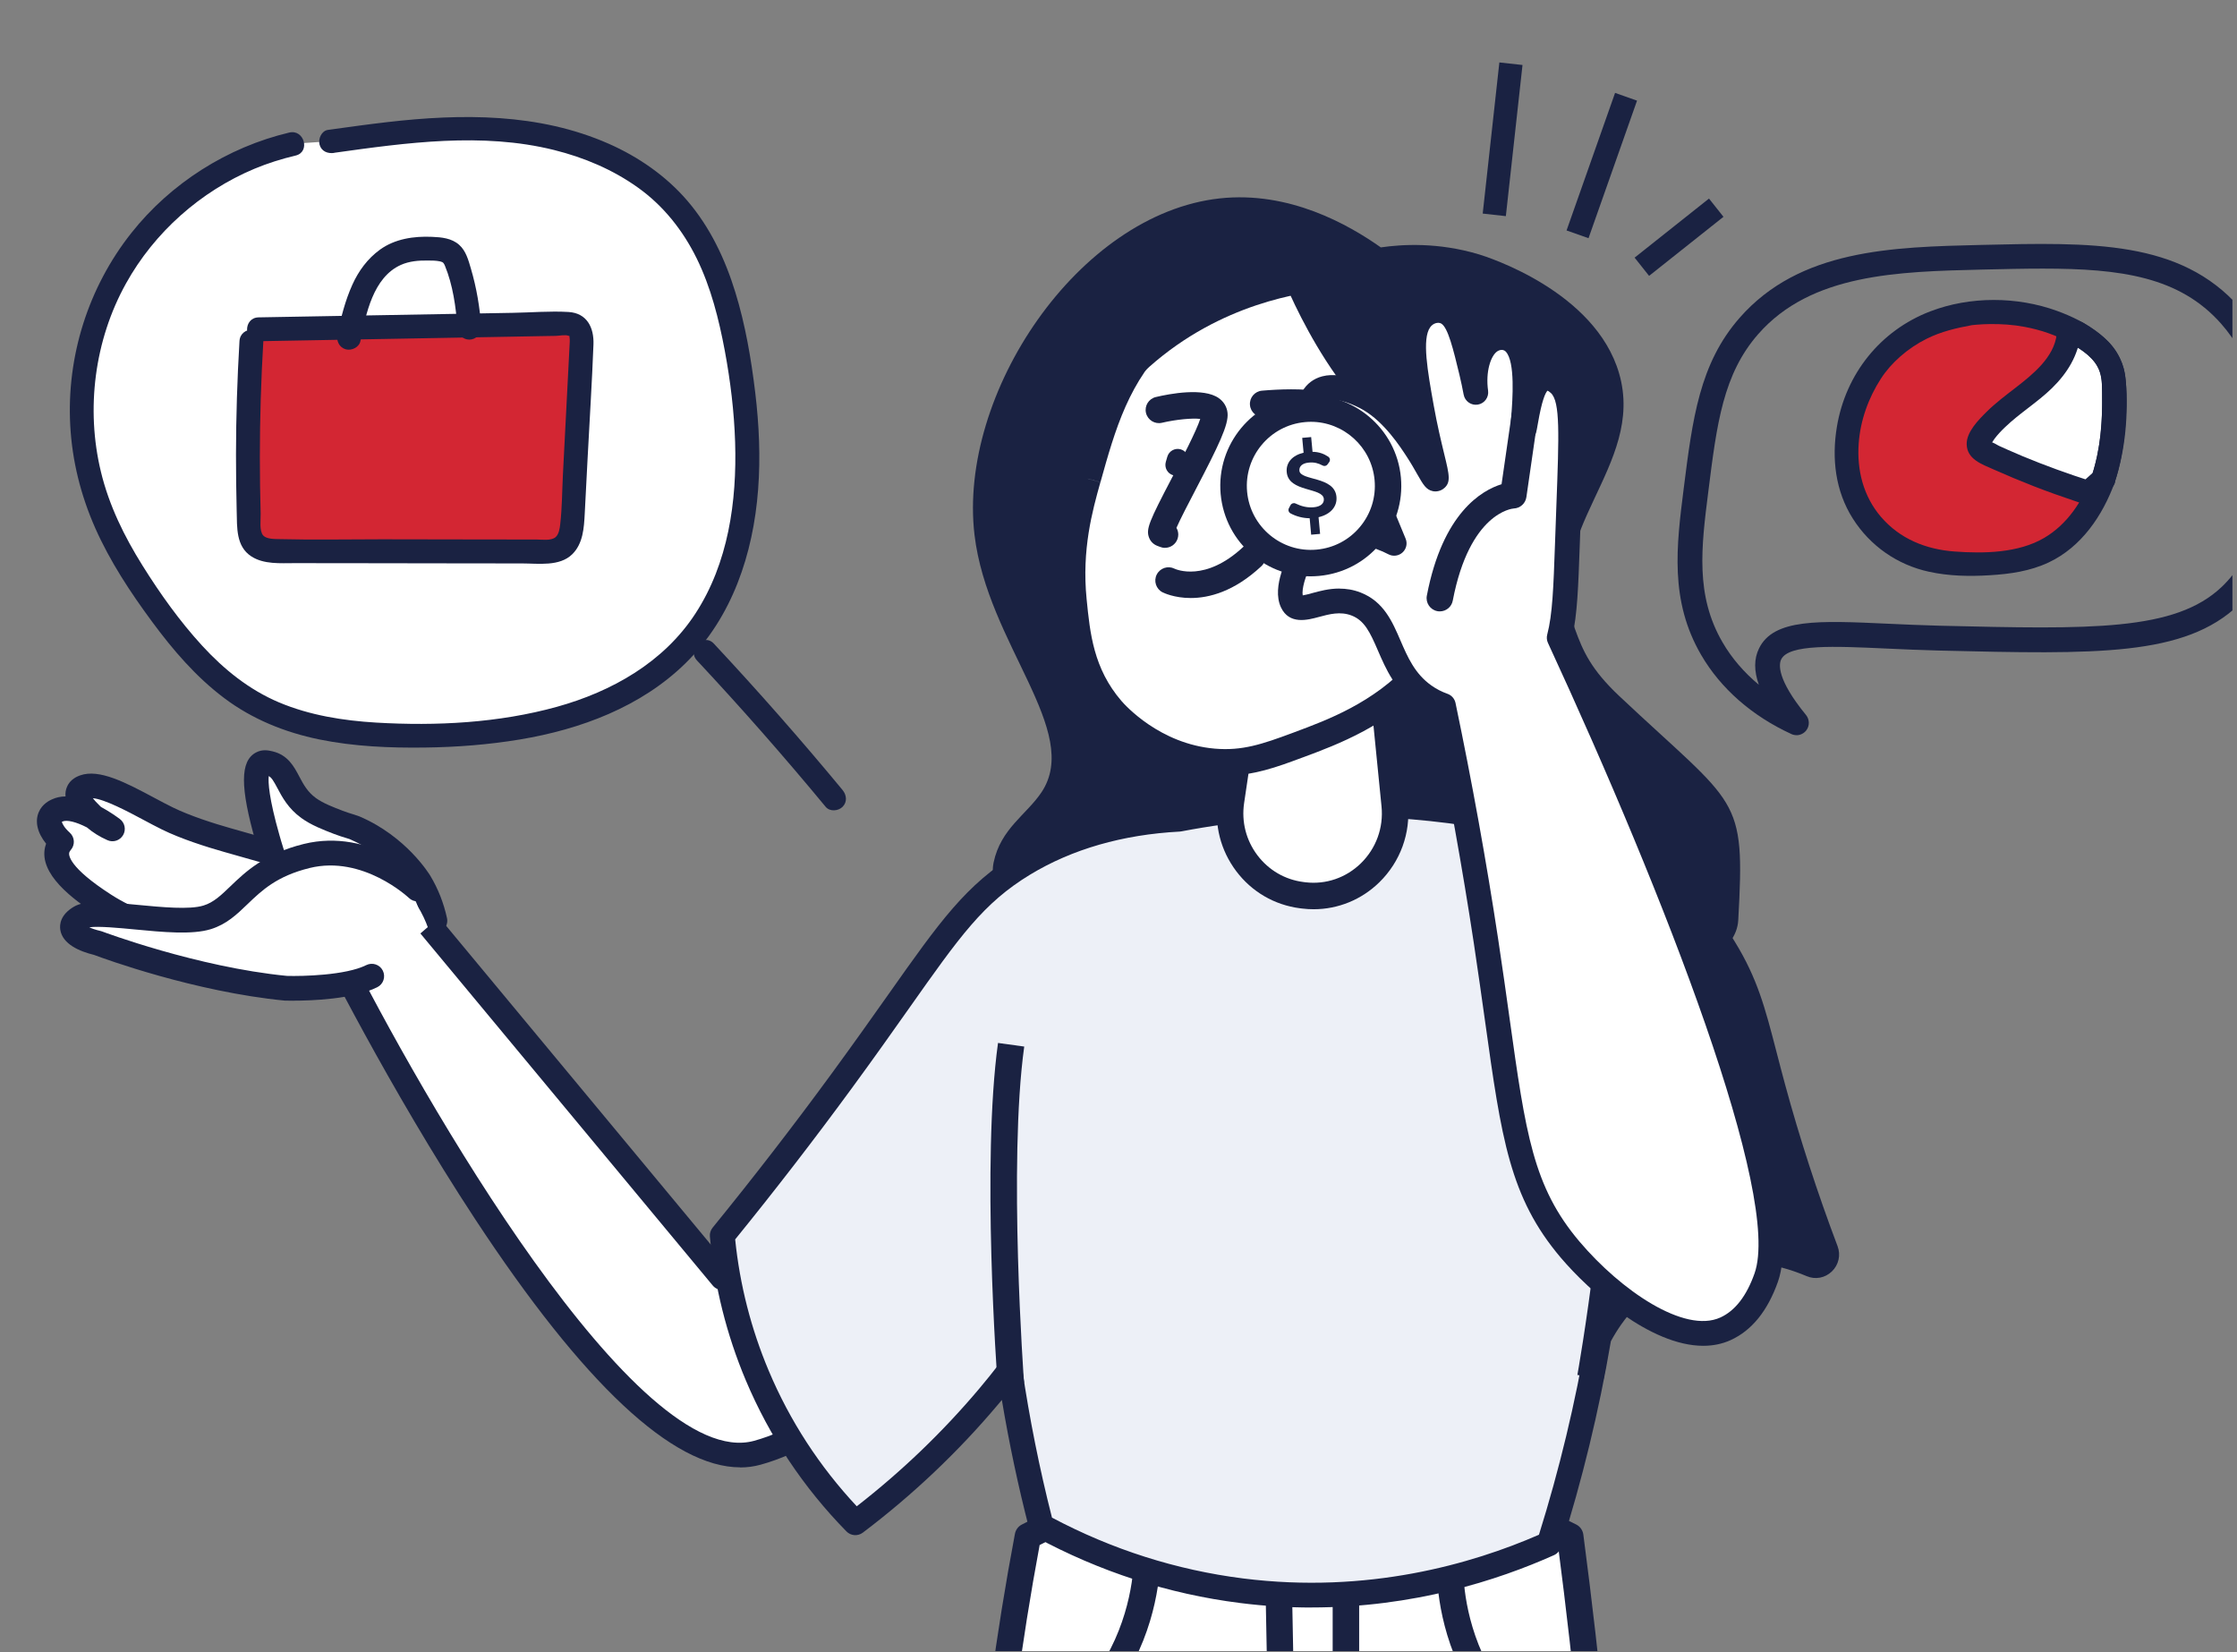
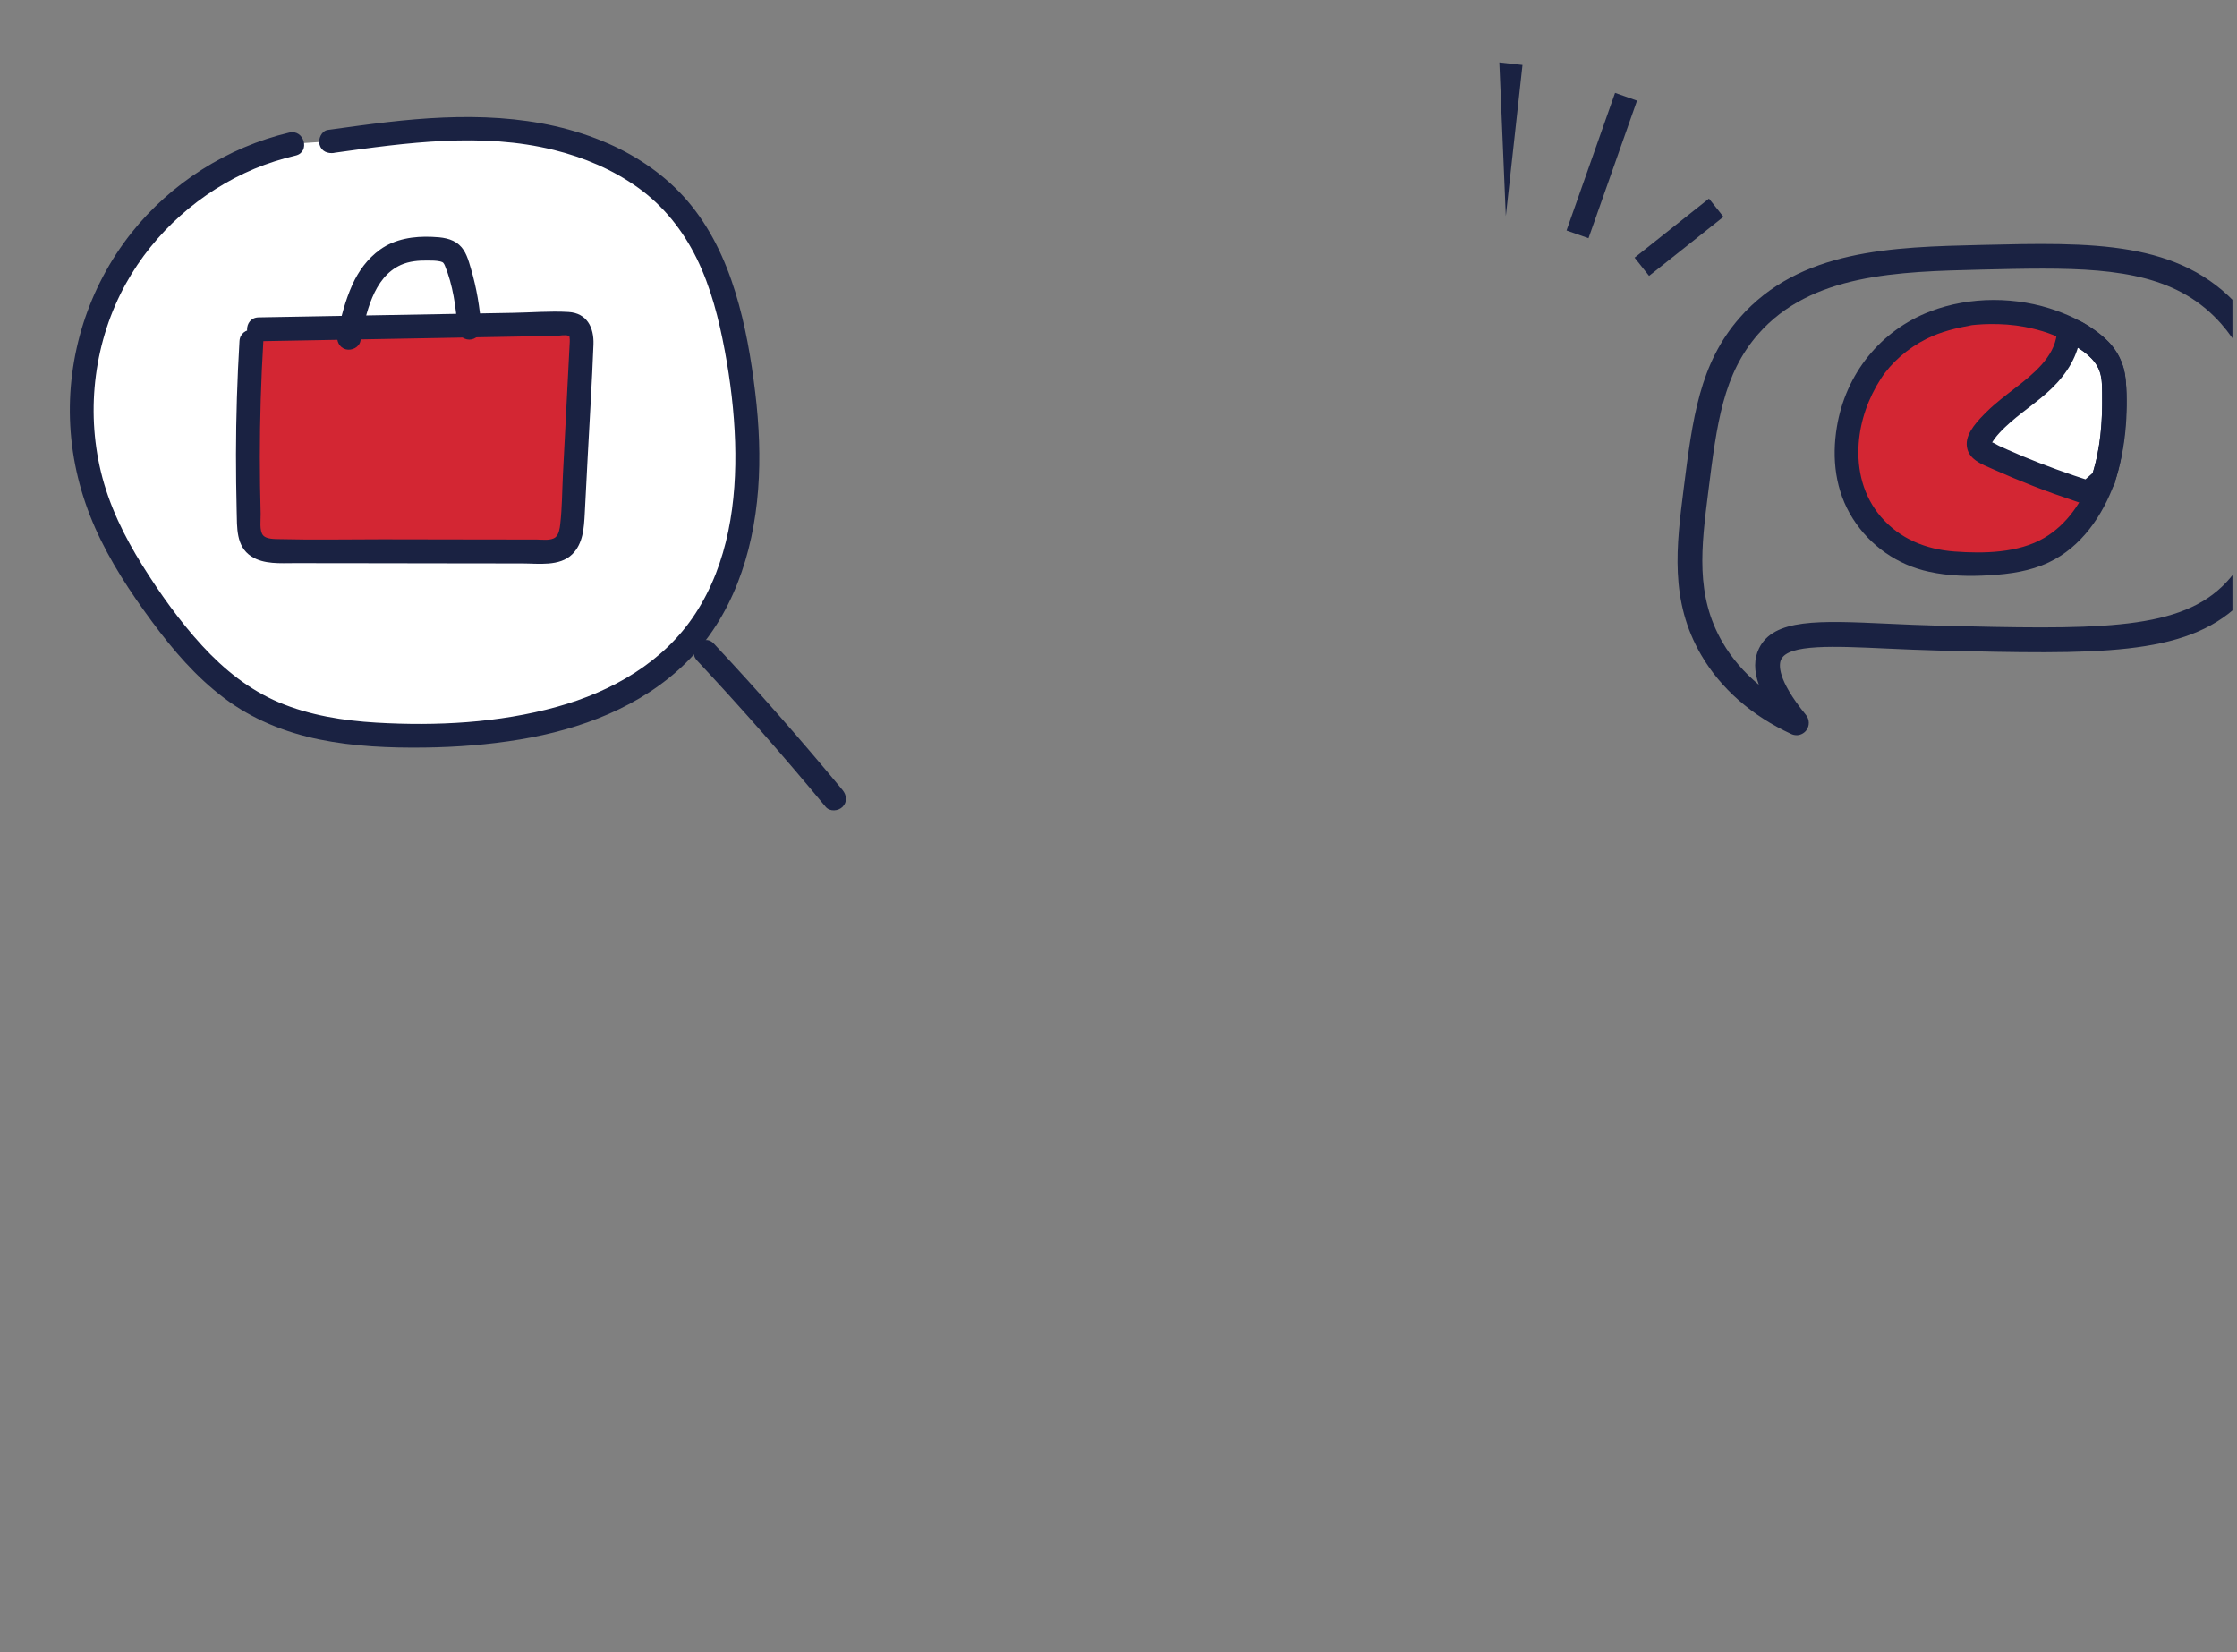
<svg xmlns="http://www.w3.org/2000/svg" width="218" height="161" viewBox="0 0 218 161" fill="none">
  <rect x="0" y="0" width="218" height="161" fill="#808080" stroke="none" />
  <g clip-path="url(#clip0_63_195)">
-     <path d="M146.116 6.084L144.493 20.811L146.748 21.06L148.371 6.333L146.116 6.084Z" fill="#1A2242" />
+     <path d="M146.116 6.084L146.748 21.06L148.371 6.333L146.116 6.084Z" fill="#1A2242" />
    <path d="M157.392 9.052L152.664 22.455L154.804 23.21L159.532 9.807L157.392 9.052Z" fill="#1A2242" />
    <path d="M166.544 19.349L159.296 25.104L160.707 26.881L167.955 21.126L166.544 19.349Z" fill="#1A2242" />
    <path d="M191.758 30.583C190.237 30.851 186.582 31.494 183.57 34.652C182.485 35.792 179.641 39.626 179.965 45.086C180.188 48.803 182.597 52.307 185.99 53.839C188.438 54.945 191.221 55.052 193.904 54.895C195.458 54.8 197.028 54.621 198.481 54.057C201.427 52.911 203.601 50.245 204.741 47.3C205.881 44.354 206.093 41.124 206.015 37.966C206.004 37.435 206.054 36.518 205.607 35.512C205.121 34.439 204.35 33.825 204.009 33.551C198.738 29.359 191.763 30.588 191.763 30.588L191.758 30.583Z" fill="#D32633" />
    <path d="M175.069 71.634C174.901 71.634 174.728 71.601 174.566 71.522C170.726 69.756 167.686 67.09 165.78 63.815C162.7 58.522 163.371 53.218 164.081 47.596C164.942 40.8 165.618 35.434 169.525 30.974C175.387 24.284 184.386 24.072 193.082 23.865C203.903 23.608 212.448 23.401 218.244 29.94C225.13 37.715 225.09 52.346 218.171 58.936C212.89 63.961 204.389 63.759 188.958 63.39C187.147 63.346 185.47 63.267 183.849 63.195C178.724 62.96 174.298 62.753 173.577 64.257C173.353 64.721 173.141 66.174 176.002 69.672C176.354 70.108 176.365 70.729 176.025 71.17C175.79 71.472 175.432 71.64 175.069 71.64V71.634ZM199.068 26.173C197.207 26.173 195.228 26.218 193.144 26.268C184.961 26.464 176.505 26.665 171.341 32.556C167.921 36.463 167.311 41.258 166.479 47.892C165.791 53.325 165.199 58.014 167.87 62.597C168.764 64.134 169.961 65.525 171.402 66.721C170.922 65.363 170.927 64.195 171.414 63.195C172.828 60.261 177.265 60.467 183.972 60.775C185.576 60.847 187.242 60.926 189.025 60.97C203.813 61.322 211.956 61.513 216.517 57.181C222.486 51.503 222.452 38.318 216.444 31.533C212.392 26.956 206.658 26.173 199.074 26.173H199.068Z" fill="#1A2242" />
    <path d="M204.953 46.724C204.484 47.149 204.003 47.585 203.506 48.021C200.13 46.953 196.833 45.668 193.63 44.181C193.306 44.03 192.943 43.835 192.848 43.494C192.753 43.169 192.92 42.834 193.099 42.549C194.312 40.671 196.251 39.419 197.995 38.011C199.728 36.602 201.382 34.797 201.6 32.573C201.751 32.534 201.98 32.461 202.271 32.383C202.863 32.712 203.444 33.104 204.003 33.545C204.35 33.813 205.121 34.434 205.602 35.507C206.06 36.513 206.004 37.424 206.015 37.955C206.088 40.917 205.903 43.924 204.953 46.718V46.724Z" fill="white" />
    <path d="M203.83 46.417C202.953 48.831 201.466 51.089 199.208 52.414C196.687 53.895 193.306 53.951 190.461 53.738C187.678 53.532 185.14 52.503 183.302 50.362C181.58 48.35 180.949 45.807 181.133 43.209C181.295 40.967 182.078 38.782 183.296 36.899C184.296 35.35 185.906 33.931 187.756 33.009C189.153 32.31 190.662 31.958 192.188 31.678C192.378 31.645 191.909 31.712 192.071 31.695C192.132 31.69 192.194 31.678 192.25 31.673C192.373 31.662 192.496 31.645 192.618 31.639C193.049 31.6 193.474 31.584 193.904 31.578C195.044 31.561 196.19 31.639 197.313 31.852C198.884 32.148 200.398 32.657 201.79 33.456C202.919 34.104 204.154 34.92 204.624 36.194C204.87 36.854 204.842 37.53 204.853 38.223C204.87 39.14 204.864 40.056 204.814 40.973C204.713 42.829 204.417 44.651 203.83 46.417C203.361 47.842 205.602 48.451 206.071 47.037C206.652 45.288 206.954 43.466 207.1 41.627C207.228 39.973 207.329 38.195 207.094 36.547C206.619 33.243 203.316 31.332 200.46 30.292C196.564 28.878 191.976 28.851 188.086 30.348C183.223 32.221 179.864 36.452 179.009 41.582C178.495 44.678 178.853 47.836 180.557 50.525C182.245 53.191 184.9 55.041 187.985 55.711C189.925 56.136 191.925 56.175 193.898 56.052C195.877 55.935 197.833 55.655 199.644 54.806C202.835 53.302 204.898 50.251 206.077 47.026C206.591 45.617 204.344 45.008 203.836 46.406L203.83 46.417Z" fill="#1A2242" />
    <path d="M204.132 45.902C203.651 46.338 203.17 46.774 202.684 47.199L203.813 46.897C201.538 46.171 199.292 45.36 197.089 44.444C196.614 44.242 196.139 44.041 195.664 43.829C195.379 43.706 195.1 43.577 194.82 43.449C194.608 43.354 194.284 43.114 194.055 43.091C193.999 43.063 193.948 43.03 193.893 43.002C193.943 43.097 193.982 43.197 193.999 43.309C194.01 43.309 194.312 42.828 194.368 42.756C194.675 42.348 195.033 41.973 195.402 41.621C196.832 40.246 198.548 39.207 199.968 37.821C201.449 36.373 202.522 34.657 202.762 32.573C202.477 32.947 202.192 33.322 201.907 33.696C202.131 33.635 202.354 33.568 202.578 33.506C202.282 33.467 201.98 33.428 201.684 33.389C202.544 33.88 203.494 34.456 204.109 35.255C204.802 36.155 204.841 37.139 204.858 38.218C204.897 41.001 204.713 43.756 203.835 46.411C203.366 47.836 205.607 48.445 206.077 47.031C207.116 43.901 207.446 40.302 207.15 37.016C207.016 35.501 206.362 34.098 205.233 33.065C204.741 32.612 204.182 32.215 203.623 31.846C203.265 31.611 202.852 31.298 202.421 31.237C202.036 31.187 201.65 31.349 201.287 31.449C200.745 31.6 200.493 32.053 200.432 32.573C200.169 34.825 198.107 36.474 196.441 37.765C195.463 38.525 194.468 39.263 193.591 40.135C192.808 40.917 191.629 42.096 191.657 43.292C191.691 44.751 193.132 45.232 194.25 45.729C195.553 46.31 196.866 46.858 198.196 47.378C199.515 47.892 200.845 48.367 202.187 48.814C202.941 49.066 203.634 49.407 204.327 48.842C204.83 48.434 205.3 47.981 205.775 47.546C206.881 46.534 205.233 44.891 204.132 45.902Z" fill="#1A2242" />
    <path d="M71.996 35.227C71.124 29.985 69.71 24.619 66.307 20.534C62.428 15.878 56.375 13.469 50.356 12.776C44.336 12.083 38.255 12.922 32.258 13.76L28.497 14.011C21.282 15.688 14.866 20.534 11.272 27.012C7.678 33.489 6.968 41.498 9.366 48.507C10.663 52.296 12.792 55.739 15.123 58.997C17.721 62.636 20.672 66.162 24.546 68.392C29.447 71.215 35.338 71.696 40.994 71.651C50.568 71.578 61.047 69.717 67.24 62.418C73.394 55.169 73.567 44.6 72.002 35.222L71.996 35.227Z" fill="white" />
    <path d="M32.566 14.889C39.62 13.905 46.969 12.871 53.989 14.615C56.912 15.342 59.712 16.521 62.166 18.276C64.653 20.048 66.547 22.445 67.894 25.178C69.28 28.001 70.057 31.103 70.633 34.177C71.181 37.117 71.544 40.096 71.639 43.086C71.818 48.859 70.974 54.867 67.766 59.791C64.675 64.536 59.623 67.387 54.268 68.873C48.595 70.444 42.515 70.757 36.663 70.41C33.444 70.22 30.185 69.7 27.195 68.443C24.283 67.213 21.824 65.229 19.7 62.915C17.509 60.529 15.604 57.852 13.888 55.108C12.11 52.268 10.624 49.245 9.836 45.975C8.349 39.844 9.21 33.137 12.278 27.621C15.039 22.641 19.538 18.651 24.786 16.448C26.088 15.906 27.435 15.482 28.81 15.157C30.269 14.811 29.649 12.57 28.19 12.916C22.171 14.341 16.637 17.851 12.798 22.703C8.612 27.99 6.482 34.702 6.846 41.442C7.03 44.919 7.874 48.267 9.277 51.447C10.719 54.7 12.692 57.695 14.799 60.551C16.844 63.323 19.085 65.945 21.852 68.024C24.579 70.081 27.788 71.371 31.124 72.053C34.505 72.741 37.976 72.886 41.413 72.841C44.515 72.802 47.617 72.562 50.675 72.053C56.571 71.07 62.467 68.879 66.799 64.631C71.359 60.16 73.405 53.951 73.88 47.702C74.12 44.561 73.975 41.398 73.601 38.268C73.204 34.97 72.639 31.656 71.661 28.482C70.666 25.245 69.202 22.149 66.989 19.567C64.921 17.153 62.221 15.286 59.321 14.006C52.508 11.005 45.002 11.061 37.736 11.899C35.802 12.123 33.88 12.391 31.951 12.659C31.331 12.748 30.99 13.542 31.141 14.09C31.325 14.761 31.946 14.99 32.572 14.9L32.566 14.889Z" fill="#1A2242" />
    <path d="M56.163 31.785C55.833 31.55 55.397 31.55 54.989 31.555C45.057 31.734 35.131 31.913 25.2 32.086L24.501 33.232C24.143 39.201 24.065 45.193 24.272 51.173C24.289 51.693 24.317 52.235 24.585 52.682C25.133 53.593 26.39 53.699 27.452 53.699C35.914 53.71 44.376 53.721 52.843 53.738C53.469 53.738 54.123 53.733 54.659 53.403C55.598 52.827 55.755 51.559 55.811 50.458C56.101 44.824 56.392 39.19 56.683 33.556C56.716 32.914 56.694 32.154 56.168 31.779L56.163 31.785Z" fill="#D32633" />
    <path d="M67.928 64.363C72.248 68.985 76.429 73.741 80.464 78.62C80.866 79.107 81.693 79.034 82.107 78.62C82.588 78.14 82.509 77.463 82.107 76.977C78.072 72.098 73.891 67.347 69.571 62.72C68.548 61.624 66.905 63.273 67.928 64.363Z" fill="#1A2242" />
    <mask id="mask0_63_195" style="mask-type:luminance" maskUnits="userSpaceOnUse" x="0" y="0" width="187" height="163">
-       <path d="M186.806 0.889H0.39V162.455H186.806V0.889Z" fill="white" />
-     </mask>
+       </mask>
    <g mask="url(#mask0_63_195)">
      <path d="M110.672 84.198C110.672 84.198 100.428 86.931 93.603 96.489C86.774 106.046 71.069 124.484 71.069 124.484L37.607 84.198L32.829 91.71C32.829 91.71 59.46 145.655 74.484 141.558C89.507 137.461 107.945 109.466 107.945 109.466L110.678 84.198H110.672Z" fill="white" />
      <path d="M134.571 24.105C136.622 23.809 140.121 23.585 144.128 24.787C144.849 25.005 155.457 28.336 157.788 36.395C160.409 45.455 150.052 51.788 153.49 61.306C154.261 63.446 155.066 65.246 157.788 67.811C169.396 78.738 170.078 77.368 169.396 89.664C168.714 101.955 105.888 100.881 98.723 89.81C96.974 87.11 96.549 85.394 96.828 84.047C97.516 80.744 100.042 79.375 101.495 77.201C105.475 71.243 96.219 62.731 94.967 52.112C93.346 38.38 105.067 20.841 118.866 19.332C125.64 18.595 131.413 21.881 134.571 24.111V24.105Z" fill="#1A2242" />
      <path d="M100.171 149.69C95.554 174.164 95.169 193.787 95.638 207.073C96.326 226.338 98.919 236.633 99.411 265.964C99.606 277.555 99.271 281.037 99.277 287.079C99.277 287.079 99.288 290.175 99.411 293.898C99.623 300.431 101.574 318.953 105.452 343.729C107.397 344.64 111.142 346.065 116.021 345.993C121.42 345.909 125.433 344.031 127.345 342.975C127.188 317.634 125.735 297.173 124.327 282.574C123.6 275.024 123.203 272.145 122.818 266.718C121.225 244.407 123.136 224.085 126.59 206.318C128.859 218.731 130.586 229.468 131.877 238.03C134.202 253.461 134.862 260.263 134.895 268.227C134.934 276.052 134.353 281.725 134.141 284.083C133.118 295.412 133.017 313.487 137.159 342.975C139.165 343.908 143.212 345.456 148.482 345.238C154.401 344.992 158.671 342.656 160.56 341.466C157.637 305.478 157.296 276.689 157.542 256.904C157.782 237.365 158.704 217.608 156.787 188.198C155.72 171.812 154.161 158.426 153.015 149.696C147.717 147.002 135.085 141.53 119.039 143.654C110.935 144.727 104.519 147.404 100.165 149.696L100.171 149.69Z" fill="white" />
      <path d="M115.669 347.284C111.98 347.284 108.264 346.462 104.91 344.897C104.519 344.719 104.245 344.355 104.184 343.931C100.344 319.412 98.354 300.828 98.131 293.942C98.008 290.243 97.996 287.118 97.996 287.085C97.996 284.899 98.036 283.027 98.08 281.049C98.164 277.46 98.254 273.397 98.131 265.986C97.84 248.845 96.817 238.03 95.912 228.49C95.258 221.621 94.643 215.132 94.358 207.123C93.693 188.416 95.219 169.011 98.907 149.456C98.98 149.07 99.226 148.735 99.573 148.556C105.67 145.348 112.17 143.268 118.877 142.38C133.688 140.418 145.939 144.649 153.607 148.55C153.987 148.74 154.244 149.109 154.3 149.534C155.971 162.238 157.24 175.221 158.084 188.12C159.654 212.203 159.33 229.457 159.023 246.134C158.956 249.778 158.889 253.355 158.844 256.921C158.509 284.19 159.52 312.599 161.862 341.36C161.901 341.84 161.672 342.299 161.264 342.556C158.598 344.238 154.227 346.295 148.549 346.529C144.475 346.697 140.35 345.875 136.628 344.143C136.231 343.958 135.957 343.584 135.896 343.154C132.514 319.087 131.497 299.174 132.866 283.966L132.917 283.424C133.157 280.836 133.649 275.454 133.615 268.239C133.576 260.19 132.905 253.461 130.608 238.226C129.384 230.099 128.043 221.855 126.601 213.645C123.706 231.379 122.868 249.175 124.114 266.635C124.36 270.1 124.606 272.497 124.952 275.812C125.142 277.65 125.36 279.752 125.623 282.457C127.506 301.985 128.524 322.346 128.647 342.975C128.647 343.444 128.395 343.88 127.982 344.109C125.433 345.518 121.297 347.211 116.055 347.289C115.932 347.289 115.803 347.289 115.68 347.289L115.669 347.284ZM106.62 342.835C109.577 344.104 112.819 344.746 116.004 344.702C120.285 344.635 123.739 343.377 126.053 342.198C125.908 321.91 124.896 301.896 123.046 282.692C122.789 279.998 122.571 277.896 122.381 276.063C122.035 272.721 121.783 270.312 121.537 266.802C120.112 246.794 121.386 226.355 125.332 206.067C125.45 205.457 125.981 205.021 126.595 205.021H126.601C127.221 205.021 127.752 205.469 127.864 206.078C129.798 216.652 131.575 227.333 133.157 237.829C135.471 253.21 136.153 260.023 136.192 268.216C136.225 275.555 135.722 281.026 135.482 283.653L135.432 284.195C134.09 299.056 135.068 318.528 138.344 342.081C140.696 343.087 144.206 344.115 148.437 343.942C153.099 343.752 156.787 342.192 159.218 340.767C156.921 312.196 155.921 283.977 156.256 256.882C156.301 253.305 156.368 249.722 156.435 246.078C156.743 229.451 157.067 212.254 155.502 188.277C154.68 175.657 153.445 162.964 151.824 150.534C144.452 146.89 132.978 143.101 119.207 144.928C112.997 145.75 106.984 147.639 101.316 150.545C97.745 169.704 96.269 188.702 96.923 207.022C97.209 214.959 97.818 221.408 98.466 228.238C99.377 237.823 100.405 248.694 100.696 265.936C100.819 273.397 100.73 277.488 100.646 281.099C100.601 283.066 100.556 284.922 100.562 287.068C100.562 287.096 100.579 290.187 100.696 293.847C100.925 300.806 103.027 319.814 106.615 342.829L106.62 342.835Z" fill="#1A2242" />
      <path d="M72.136 142.978C65.552 142.978 56.884 134.874 46.326 118.828C37.848 105.939 31.124 92.375 31.057 92.241C30.872 91.861 30.895 91.414 31.119 91.061L35.897 83.55C36.104 83.226 36.456 83.019 36.836 82.997C37.222 82.974 37.596 83.131 37.842 83.427L70.381 122.611C73.852 118.509 86.159 103.866 91.927 95.79C98.924 85.992 109.23 83.153 109.666 83.036C110.052 82.935 110.46 83.025 110.762 83.287C111.064 83.544 111.22 83.936 111.175 84.332L108.442 109.6C108.42 109.79 108.358 109.975 108.252 110.131C107.487 111.288 89.389 138.557 74.103 142.726C73.466 142.9 72.807 142.989 72.125 142.989L72.136 142.978ZM33.522 91.782C41.078 106.934 62.098 143.492 73.478 140.396C87.165 136.662 104.256 111.763 106.089 109.041L108.588 85.959C105.469 87.172 98.751 90.408 93.9 97.193C87.12 106.683 71.46 125.087 71.303 125.272C71.074 125.54 70.739 125.697 70.387 125.697H70.381C70.023 125.697 69.688 125.535 69.459 125.261L37.054 86.244L33.527 91.788L33.522 91.782Z" fill="#1A2242" />
      <path d="M118.682 79.783C109.18 79.492 103.206 82.097 99.746 84.193C93.498 87.988 91.318 92.638 81.99 105.358C77.099 112.026 72.947 117.235 70.381 120.381C70.7 123.841 71.538 128.681 73.796 134.041C76.675 140.871 80.626 145.599 83.353 148.382C89.155 143.995 93.397 139.574 96.326 136.092C101.859 129.519 105.061 123.545 106.9 120.063C106.9 120.063 108.616 116.978 109.985 113.686C113.031 106.375 116.904 94.951 118.676 79.783H118.682Z" fill="#EDF0F7" />
      <path d="M163.248 123.12C159.129 125.015 156.888 128.273 155.809 130.341C155.435 131.056 154.44 131.112 153.982 130.447C152.422 128.184 150.438 125.238 148.23 121.756C139.674 108.281 138.181 103.352 137.628 101.273C135.991 95.136 134.683 90.24 137.304 86.249C141.105 80.47 151.114 79.671 157.894 82.577C163.461 84.964 166.356 89.67 168.032 92.392C170.642 96.634 171.095 99.747 172.811 106.051C173.867 109.93 175.488 115.351 177.947 121.868C178.277 122.746 177.405 123.612 176.539 123.249C173.644 122.03 168.547 120.689 163.254 123.12H163.248Z" fill="#1A2242" />
      <path d="M101.473 148.69C98.963 138.998 96.678 126.071 96.879 110.807C97.013 100.619 98.226 91.648 99.74 84.198C105.503 81.94 113.512 79.52 123.281 78.665C137.254 77.447 148.661 79.967 155.737 82.147C156.804 88.284 157.581 95.147 157.788 102.631C158.319 122.075 154.759 138.462 150.958 150.428C145.922 152.68 134.923 156.755 120.99 155C112.388 153.915 105.721 150.992 101.473 148.684V148.69Z" fill="#EDF0F7" />
      <path d="M97.225 134.935C97.158 134.058 95.644 113.278 97.259 101.625L99.813 101.977C98.237 113.356 99.779 134.527 99.796 134.74L97.225 134.93V134.935Z" fill="#1A2242" />
      <path d="M5.571 78.984C7.343 78.157 10.506 80.454 10.954 80.783C9.964 80.353 9.305 79.811 8.902 79.42C8.522 79.051 7.315 77.871 7.639 77.139C7.768 76.854 8.081 76.737 8.215 76.687C9.953 76.066 13.575 78.408 16.297 79.749C16.777 79.984 18.499 80.823 22.143 81.856C27.598 83.405 33.052 84.953 38.513 86.501L26.653 92.274C22.808 92.341 19.706 91.783 17.593 91.252C13.457 90.212 11.082 88.781 10.165 88.189C8.947 87.401 5.079 84.908 5.566 82.818C5.65 82.466 5.834 82.203 5.985 82.035C5.046 81.186 4.61 80.241 4.889 79.604C5.052 79.23 5.426 79.056 5.566 78.989L5.571 78.984Z" fill="white" />
      <path d="M26.016 93.482C23.048 93.482 20.125 93.124 17.308 92.414C14.268 91.648 11.646 90.564 9.517 89.195C7.03 87.591 3.788 85.154 4.392 82.544C4.42 82.427 4.453 82.315 4.493 82.209C3.643 81.158 3.38 80.046 3.783 79.118C4.129 78.324 4.828 78 5.057 77.894C5.476 77.698 5.923 77.609 6.387 77.603C6.354 77.29 6.398 76.966 6.538 76.648C6.762 76.139 7.192 75.77 7.812 75.552C9.685 74.887 12.289 76.273 15.045 77.743C15.665 78.073 16.269 78.397 16.833 78.671C18.526 79.504 20.835 80.236 22.472 80.7L38.843 85.344C39.323 85.478 39.67 85.897 39.714 86.395C39.759 86.892 39.491 87.367 39.044 87.585L27.184 93.359C27.027 93.437 26.854 93.476 26.675 93.482C26.452 93.482 26.228 93.487 26.005 93.487L26.016 93.482ZM6.03 80.096C6.08 80.264 6.259 80.649 6.801 81.136C7.287 81.577 7.332 82.326 6.896 82.823C6.818 82.913 6.767 83.002 6.745 83.086C6.695 83.299 6.661 84.489 10.825 87.172C13.2 88.703 15.978 89.597 17.895 90.078C20.634 90.765 23.484 91.095 26.373 91.067L35.154 86.792L21.824 83.008C20.091 82.516 17.632 81.739 15.777 80.823C15.19 80.532 14.564 80.202 13.921 79.856C12.479 79.084 10.182 77.866 9.048 77.777C9.187 77.961 9.411 78.213 9.752 78.542C9.785 78.576 9.813 78.604 9.847 78.632C10.601 79.04 11.25 79.487 11.674 79.8C12.166 80.163 12.306 80.845 11.999 81.37C11.691 81.901 11.032 82.119 10.473 81.868C9.729 81.544 9.059 81.124 8.466 80.621C7.416 80.085 6.516 79.856 6.085 80.051C6.085 80.051 6.052 80.068 6.035 80.079L6.03 80.096Z" fill="#1A2242" />
      <path d="M42.386 89.72C42.017 88.01 41.38 86.747 40.905 85.953C40.905 85.953 38.837 82.482 34.55 80.66C34.287 80.549 33.74 80.426 32.963 80.129C31.979 79.749 30.912 79.341 30.079 78.738C27.882 77.145 28.123 74.814 26.284 74.384C25.993 74.317 25.753 74.261 25.518 74.384C24.188 75.094 25.686 80.336 26.083 81.722C26.256 82.32 26.67 83.768 27.027 84.539C29.464 89.759 41.419 89.731 42.392 89.72H42.386Z" fill="white" />
      <path d="M42.062 90.927C39.161 90.927 28.497 90.547 25.932 85.048C25.574 84.282 25.205 83.047 24.92 82.052C23.383 76.681 23.394 74.149 24.948 73.322C25.585 72.981 26.195 73.126 26.558 73.21C28.05 73.562 28.648 74.68 29.168 75.669C29.576 76.435 29.962 77.162 30.783 77.76C31.493 78.274 32.46 78.643 33.393 79.001C33.807 79.157 34.148 79.263 34.422 79.347C34.679 79.425 34.88 79.492 35.02 79.548C39.586 81.493 41.838 85.176 41.933 85.333C42.693 86.596 43.241 87.988 43.56 89.463C43.638 89.815 43.548 90.184 43.325 90.469C43.101 90.754 42.76 90.916 42.397 90.922C42.302 90.922 42.185 90.922 42.056 90.922L42.062 90.927ZM26.189 75.619C26.128 76.217 26.195 77.743 27.234 81.382C27.385 81.918 27.793 83.332 28.112 84.019C29.621 87.255 36.35 88.317 40.776 88.485C40.536 87.814 40.228 87.172 39.865 86.568C39.849 86.534 37.915 83.399 34.069 81.761C33.986 81.728 33.868 81.694 33.717 81.65C33.421 81.56 33.013 81.437 32.521 81.247C31.493 80.85 30.325 80.403 29.363 79.705C28.084 78.777 27.502 77.676 27.033 76.793C26.658 76.089 26.463 75.759 26.183 75.619H26.189Z" fill="#1A2242" />
-       <path d="M41.688 90.341C41.307 89.29 40.38 87.222 38.273 85.562C38.273 85.562 34.617 82.678 29.99 83.388C29.705 83.433 29.409 83.494 29.409 83.494C22.914 84.763 23.384 89.525 18.163 89.787C14.257 89.983 9.562 88.016 7.343 89.664C7.164 89.798 6.957 89.983 6.952 90.234C6.918 91.33 10.808 92.369 14.536 93.291C22.942 95.376 27.139 96.421 28.553 96.326C30.75 96.175 35.97 95.421 41.682 90.341H41.688Z" fill="white" />
      <path d="M28.604 97.511C28.162 97.511 27.883 97.5 27.832 97.5C27.81 97.5 27.782 97.5 27.76 97.5C18.991 96.651 10.121 93.409 9.165 93.046C7.762 92.705 6.086 92.001 5.873 90.587C5.801 90.084 5.873 89.128 7.209 88.345C8.288 87.714 10.149 87.859 13.357 88.166C15.76 88.396 18.482 88.658 19.834 88.234C20.818 87.932 21.534 87.244 22.439 86.373C23.92 84.953 25.759 83.187 29.599 82.237C36.121 80.627 41.307 85.545 41.525 85.758C42.006 86.222 42.017 86.982 41.553 87.462C41.09 87.943 40.329 87.954 39.849 87.496C39.782 87.434 35.372 83.299 30.174 84.578C26.96 85.372 25.513 86.764 24.11 88.111C23.065 89.117 22.076 90.061 20.55 90.536C18.733 91.101 15.883 90.827 13.128 90.564C11.675 90.424 9.567 90.223 8.701 90.357C8.958 90.475 9.316 90.603 9.797 90.715C9.847 90.726 9.897 90.743 9.948 90.76C10.037 90.793 19.209 94.236 27.955 95.091C29.464 95.136 33.695 95.041 35.691 94.041C36.288 93.744 37.01 93.985 37.306 94.577C37.602 95.175 37.362 95.896 36.769 96.192C34.405 97.372 30.314 97.506 28.609 97.506L28.604 97.511Z" fill="#1A2242" />
      <path d="M156.256 134.432L153.719 133.974C153.753 133.784 157.167 114.692 156.502 102.016L159.079 101.882C159.761 114.854 156.402 133.639 156.262 134.432H156.256Z" fill="#1A2242" />
      <path d="M97.398 172.834L96.627 170.375C99.522 169.47 102.183 167.922 104.318 165.893C108.99 161.461 110.153 155.933 110.432 153.032L112.997 153.278C112.684 156.537 111.371 162.752 106.095 167.76C103.675 170.057 100.668 171.812 97.398 172.834Z" fill="#1A2242" />
      <path d="M155.714 174.198C152.445 173.175 149.438 171.42 147.018 169.123C141.736 164.11 140.428 157.901 140.115 154.642L142.681 154.396C142.96 157.297 144.123 162.824 148.795 167.257C150.963 169.313 153.551 170.822 156.485 171.739L155.714 174.198Z" fill="#1A2242" />
      <path d="M127.149 176.993C125.936 176.993 124.936 176.786 124.734 176.741L123.745 176.523L123.337 155.24L125.914 155.19L126.283 174.371C127.395 174.477 128.758 174.41 129.424 173.874C129.63 173.706 129.871 173.427 129.871 172.75V155.212H132.453V172.75C132.453 174.405 131.687 175.372 131.039 175.886C129.943 176.763 128.429 176.993 127.154 176.993H127.149Z" fill="#1A2242" />
      <path d="M127.825 156.637C125.578 156.637 123.248 156.503 120.839 156.196C113.869 155.318 107.157 153.144 100.897 149.746C100.601 149.584 100.389 149.31 100.305 148.992C99.237 144.867 98.343 140.647 97.633 136.411C97.505 136.567 97.376 136.718 97.248 136.869C93.369 141.474 88.942 145.672 84.08 149.344C83.594 149.707 82.917 149.657 82.493 149.226C78.295 144.945 74.998 139.993 72.684 134.51C70.806 130.05 69.627 125.339 69.18 120.493C69.152 120.18 69.247 119.867 69.448 119.621C73.371 114.804 77.267 109.768 81.017 104.648C83.214 101.647 84.996 99.126 86.573 96.897C91.608 89.765 94.135 86.188 99.12 83.159C103.541 80.476 108.8 78.95 114.752 78.621C117.541 78.095 120.38 77.704 123.181 77.458C132.872 76.614 142.614 77.424 152.126 79.872C154.356 80.113 156.508 80.666 158.363 81.46C164.282 83.997 167.384 89.044 169.055 91.749C171.268 95.348 172.006 98.188 173.118 102.48C173.375 103.464 173.649 104.537 173.973 105.722C175.387 110.919 177.103 116.206 179.076 121.432C179.4 122.287 179.182 123.254 178.517 123.891C177.852 124.529 176.913 124.707 176.069 124.35C173.062 123.081 168.485 122.03 163.751 124.21C160.185 125.848 158.112 128.603 156.983 130.688C155.832 137.461 154.188 144.224 152.104 150.791C151.997 151.121 151.763 151.384 151.45 151.529C145.922 154.005 137.718 156.632 127.825 156.632V156.637ZM102.512 147.874C108.375 150.987 114.641 152.982 121.141 153.804C133.297 155.335 143.452 152.39 149.974 149.545C151.964 143.185 153.534 136.645 154.641 130.095C154.663 129.967 154.703 129.849 154.764 129.732C156.044 127.295 158.47 123.981 162.751 122.019C168.379 119.431 173.811 120.84 176.718 122.008C174.767 116.805 173.062 111.54 171.648 106.359C171.324 105.163 171.045 104.084 170.788 103.089C169.692 98.858 169.027 96.304 167.01 93.018C165.372 90.363 162.639 85.914 157.424 83.678C155.764 82.969 153.814 82.477 151.796 82.264C151.735 82.259 151.679 82.248 151.623 82.231C142.345 79.833 132.85 79.034 123.404 79.861C120.654 80.102 117.877 80.487 115.138 81.007C115.088 81.018 115.032 81.024 114.976 81.029C109.392 81.326 104.485 82.74 100.383 85.227C95.828 87.993 93.548 91.218 88.557 98.294C86.981 100.529 85.192 103.061 82.979 106.079C79.301 111.098 75.49 116.033 71.644 120.767C72.097 125.194 73.198 129.497 74.919 133.577C76.976 138.456 79.86 142.888 83.493 146.773C87.88 143.363 91.888 139.513 95.42 135.321C96.107 134.505 96.772 133.678 97.46 132.789C97.756 132.409 98.254 132.241 98.718 132.359C99.187 132.482 99.534 132.873 99.606 133.348C100.327 138.233 101.305 143.118 102.518 147.879L102.512 147.874Z" fill="#1A2242" />
      <path d="M121.504 67.677L119.788 79.207C119.246 82.862 121.683 86.289 125.316 86.976C126.484 87.2 127.724 87.356 128.976 87.395C133.135 87.518 136.466 83.975 136.052 79.833L134.42 63.458L121.504 67.672V67.677Z" fill="white" />
      <path d="M128.015 88.597C127.652 88.597 127.283 88.575 126.92 88.53L126.679 88.502C124.192 88.178 121.99 86.898 120.476 84.891C118.95 82.868 118.313 80.375 118.687 77.871L120.347 66.694L135.543 61.736L137.198 78.324C137.483 81.175 136.471 83.958 134.426 85.964C132.687 87.669 130.396 88.597 128.015 88.597ZM122.666 68.655L121.241 78.252C120.973 80.068 121.431 81.873 122.538 83.338C123.633 84.785 125.221 85.713 127.009 85.942L127.227 85.97C129.211 86.205 131.173 85.534 132.62 84.12C134.107 82.667 134.839 80.644 134.632 78.581L133.297 65.184L122.666 68.655Z" fill="#1A2242" />
      <path d="M105.994 46.646C105.201 49.485 104.1 53.397 104.608 58.517C104.866 61.088 105.329 65.224 108.297 69.125C109.13 70.22 110.32 71.785 112.372 72.936C117.145 75.619 122.644 73.842 126.394 72.629C129.016 71.78 134.023 70.164 138.366 65.47C147.264 55.84 144.519 42.823 144.357 42.108C143.659 39.045 141.887 31.31 135.041 27.811C127.535 23.977 118.274 27.638 113.294 32.249C108.878 36.334 107.425 41.526 106 46.64L105.994 46.646Z" fill="white" />
      <path d="M113.534 53.386C113.383 53.386 113.232 53.358 113.087 53.302L112.774 53.185C112.411 53.045 112.12 52.76 111.98 52.391C111.656 51.553 111.991 50.804 114.216 46.545C115.132 44.796 116.586 42.007 116.966 40.822C116.217 40.721 114.613 40.872 113.232 41.196C112.539 41.358 111.846 40.928 111.678 40.235C111.516 39.542 111.947 38.849 112.64 38.687C113.987 38.368 117.284 37.742 118.771 38.793C119.263 39.14 119.565 39.648 119.626 40.23C119.749 41.375 118.765 43.398 116.502 47.736C115.859 48.971 115.026 50.564 114.646 51.435C114.764 51.631 114.825 51.86 114.825 52.089C114.825 52.24 114.797 52.391 114.741 52.542C114.546 53.062 114.054 53.38 113.534 53.38V53.386Z" fill="#1A2242" />
      <path d="M131.296 42.108C130.726 42.108 130.212 41.727 130.055 41.169C129.418 40.632 126.215 40.38 123.209 40.638C122.488 40.699 121.873 40.174 121.811 39.464C121.75 38.754 122.275 38.128 122.985 38.067C126.333 37.776 132.034 37.72 132.565 40.582C132.693 41.28 132.235 41.957 131.531 42.085C131.452 42.102 131.368 42.108 131.296 42.108Z" fill="#1A2242" />
      <path d="M124.427 47.16C123.868 46.998 123.55 46.411 123.712 45.852L123.857 45.344C124.019 44.785 124.606 44.466 125.165 44.628C125.724 44.79 126.042 45.377 125.88 45.936L125.735 46.445C125.573 47.004 124.986 47.322 124.427 47.16Z" fill="#1C152A" />
      <path d="M114.328 46.31C113.769 46.148 113.45 45.562 113.612 45.003L113.758 44.5C113.92 43.941 114.507 43.622 115.065 43.784C115.624 43.946 115.943 44.533 115.781 45.092L115.636 45.601C115.473 46.16 114.887 46.478 114.328 46.316V46.31Z" fill="#1A2242" />
      <path d="M116.038 58.271C114.417 58.271 113.378 57.757 113.288 57.712C112.657 57.388 112.405 56.611 112.729 55.979C113.053 55.348 113.819 55.096 114.451 55.409C114.602 55.482 117.458 56.751 121.163 53.285C121.683 52.799 122.499 52.827 122.985 53.347C123.471 53.867 123.443 54.683 122.924 55.169C120.258 57.662 117.804 58.271 116.038 58.271Z" fill="#1A2242" />
      <path d="M119.38 75.575C118.983 75.575 118.581 75.558 118.162 75.524C111.913 74.988 108.029 70.807 107.313 69.974C104.072 66.202 103.658 62.016 103.323 58.651C102.792 53.313 103.915 49.284 104.737 46.344L104.748 46.305C106.212 41.062 107.727 35.647 112.411 31.31C118.117 26.034 127.92 22.742 135.622 26.671C143.016 30.443 144.899 38.715 145.609 41.828C145.743 42.409 148.739 56.142 139.305 66.353C135.27 70.718 130.318 72.556 127.037 73.775L126.836 73.847C124.449 74.736 122.175 75.58 119.374 75.58L119.38 75.575ZM105.994 46.646L107.235 46.992L107.224 47.032C106.458 49.776 105.408 53.537 105.894 58.388C106.224 61.703 106.564 65.129 109.275 68.287C109.644 68.717 113.025 72.489 118.385 72.948C121.057 73.177 122.996 72.517 125.947 71.422L126.154 71.344C129.384 70.142 133.805 68.504 137.421 64.592C145.945 55.37 143.223 42.918 143.105 42.393C142.407 39.335 140.775 32.181 134.459 28.957C127.814 25.564 119.224 28.521 114.171 33.193C110.024 37.033 108.672 41.867 107.241 46.987L106 46.64L105.994 46.646Z" fill="#1A2242" />
      <path d="M142.552 45.528C142.798 45.226 143.184 44.857 143.737 44.639C145.475 43.957 147.867 45.176 148.583 46.702C149.986 49.692 145.939 55.018 142.927 54.599C142.435 54.532 141.602 54.258 140.708 53.084C141.188 52.341 141.77 51.251 142.161 49.854C142.664 48.065 142.642 46.517 142.552 45.528Z" fill="#FFA0B9" />
      <path d="M143.815 50.776C143.748 50.776 143.681 50.765 143.608 50.743C143.262 50.631 143.072 50.262 143.189 49.916C143.223 49.809 144.084 47.238 146.252 47.093C146.621 47.054 146.928 47.344 146.951 47.708C146.973 48.071 146.699 48.384 146.336 48.406C145.056 48.49 144.441 50.301 144.436 50.324C144.346 50.603 144.084 50.776 143.81 50.776H143.815Z" fill="#1C152A" />
      <path d="M146.034 51.067C145.688 51.067 145.403 50.798 145.38 50.452C145.302 49.25 144.737 49.038 144.709 49.032C144.374 48.915 144.179 48.557 144.279 48.216C144.38 47.881 144.709 47.674 145.056 47.758C145.609 47.898 146.576 48.596 146.694 50.362C146.716 50.726 146.442 51.039 146.079 51.061C146.062 51.061 146.051 51.061 146.034 51.061V51.067Z" fill="#1C152A" />
      <path d="M142.765 56.125V53.548C145.045 53.548 146.582 53.079 147.342 52.157C148.348 50.927 148.029 48.797 147.644 46.897C147.521 46.294 147.297 45.891 146.962 45.701C146.42 45.388 145.587 45.573 145.308 45.668L144.43 43.242C144.643 43.164 146.548 42.51 148.214 43.449C148.913 43.84 149.824 44.673 150.17 46.389C150.667 48.87 151.053 51.693 149.332 53.788C148.046 55.359 145.894 56.125 142.759 56.125H142.765Z" fill="#1A2242" />
      <path d="M124.796 26.525C124.796 26.525 129.792 39.816 137.986 43.913C139.232 44.533 141.669 45.824 144.251 45.036C145.414 44.678 146.967 43.795 147.549 42.549C150.064 37.128 135.884 21.249 127.926 24.049C126.473 24.564 125.467 25.614 124.801 26.531L124.796 26.525Z" fill="#1A2242" />
-       <path d="M129.792 28.202C126.83 28.465 118.989 29.566 112.036 35.714C107.917 39.358 105.687 43.376 104.525 45.958C104.497 43.158 104.877 38.089 107.939 32.986C109.029 31.17 112.69 25.061 119.548 23.429C123.862 22.401 128.96 23.267 129.642 25.234C129.932 26.078 129.787 28.202 129.787 28.213L129.792 28.202Z" fill="#1A2242" />
      <path d="M144.463 46.305H144.452C144.268 46.299 144.122 46.143 144.128 45.958C144.251 42.175 143.184 37.379 143.172 37.335C143.133 37.156 143.245 36.977 143.424 36.938C143.603 36.899 143.782 37.01 143.821 37.189C143.832 37.239 144.916 42.113 144.793 45.981C144.793 46.16 144.637 46.305 144.458 46.305H144.463Z" fill="#1A2242" />
      <path d="M150.74 64.939C152.506 62.194 152.529 59.165 152.774 52.218C153.138 41.934 153.428 38.771 151.958 37.413C151.836 37.301 151.087 36.602 150.366 36.926C148.89 37.586 148.695 41.973 148.477 41.923C148.175 41.856 149.449 35.334 147.621 33.428C146.928 32.707 145.917 32.768 145.224 33.255C144.139 34.015 143.53 36.027 143.838 38.229C143.754 37.782 143.62 37.094 143.418 36.273C142.642 33.065 142.161 31.075 141.026 30.46C140.222 30.024 139.065 30.259 138.4 31.192C137.321 32.712 137.813 35.635 138.539 39.687C139.277 43.818 140.21 46.472 139.942 46.668C139.747 46.808 139.204 45.506 138.131 43.862C137.405 42.745 135.795 40.269 133.52 38.927C133.213 38.748 129.284 36.485 127.959 38.737C127.406 39.682 127.378 41.303 127.825 42.342C128.216 43.253 128.859 43.309 131.218 44.623C131.223 44.623 131.234 44.628 131.24 44.634C132.268 45.204 133.124 46.249 133.677 47.585C134.415 49.368 135.147 51.156 135.885 52.939C134.599 52.268 131.944 51.195 129.183 52.402C127.618 53.084 126.976 54.085 126.741 54.493C126.132 55.543 125.411 57.583 125.925 58.668C126.696 60.294 129.25 57.718 132.162 58.858C135.644 60.221 134.929 65.045 138.808 67.778C141.999 70.03 146.258 69.415 149.114 66.828C149.488 66.487 150.103 65.922 150.74 64.927V64.939Z" fill="white" />
      <path d="M140.316 59.573C140.238 59.573 140.154 59.568 140.071 59.551C139.372 59.417 138.914 58.74 139.048 58.042C140.596 49.949 144.424 47.769 146.33 47.182L147.314 40.375C147.414 39.671 148.08 39.184 148.773 39.285C149.477 39.386 149.969 40.04 149.862 40.744L148.75 48.44C148.661 49.06 148.141 49.524 147.515 49.547C147.364 49.558 143.217 49.96 141.574 58.528C141.457 59.148 140.914 59.573 140.311 59.573H140.316Z" fill="#1A2242" />
-       <path d="M150.416 58.858C150.416 58.858 176.226 112.875 172.129 124.484C171.173 127.189 169.776 128.743 168.155 129.48C163.606 131.543 156.715 126.133 153.009 121.756C147.297 115.016 147.348 108.427 144.816 91.71C143.882 85.567 142.39 76.636 140.037 65.76C143.497 63.457 146.956 61.16 150.421 58.858H150.416Z" fill="white" />
-       <path d="M165.981 131.135C160.834 131.135 154.882 125.831 152.087 122.533C147.118 116.665 146.319 110.942 144.726 99.54C144.408 97.277 144.05 94.711 143.625 91.889C142.513 84.567 141.166 77.078 139.624 69.622C139.098 69.387 138.59 69.102 138.12 68.767C135.94 67.23 135.057 65.179 134.275 63.374C133.504 61.585 132.967 60.467 131.726 59.981C130.62 59.551 129.552 59.841 128.513 60.121C127.44 60.411 125.645 60.898 124.835 59.188C123.857 57.12 125.618 54.023 125.696 53.895C126.512 52.481 127.78 51.709 128.697 51.307C130.469 50.53 132.207 50.53 133.722 50.871L132.559 48.054C132.112 46.97 131.436 46.132 130.648 45.696C129.994 45.332 129.485 45.07 129.072 44.863C127.887 44.254 127.166 43.89 126.713 42.828C126.098 41.398 126.188 39.38 126.914 38.134C127.35 37.39 128.021 36.887 128.859 36.669C130.972 36.122 133.615 37.597 134.13 37.893C135.516 38.709 136.667 39.894 137.55 40.984C137.483 40.638 137.416 40.274 137.349 39.905C136.611 35.747 136.024 32.467 137.416 30.505C138.394 29.119 140.194 28.649 141.596 29.404C142.681 29.991 143.273 31.159 143.81 32.953C144.028 32.684 144.268 32.455 144.536 32.271C145.805 31.388 147.471 31.522 148.499 32.595C149.242 33.366 149.6 34.546 149.751 35.892C149.796 35.87 149.835 35.848 149.879 35.831C150.802 35.417 151.863 35.675 152.786 36.535C154.507 38.134 154.412 40.727 154.088 49.334C154.054 50.239 154.021 51.218 153.982 52.268L153.948 53.179C153.808 57.153 153.713 59.864 153.222 62.027C160.566 77.933 176.763 114.977 173.264 124.892C172.258 127.737 170.71 129.648 168.653 130.581C167.803 130.967 166.909 131.135 165.981 131.135ZM130.525 57.354C131.179 57.354 131.877 57.455 132.604 57.74C134.839 58.617 135.678 60.551 136.483 62.423C137.17 64.011 137.874 65.654 139.501 66.8C139.981 67.141 140.507 67.409 141.06 67.605C141.457 67.744 141.753 68.08 141.842 68.493C143.452 76.2 144.855 83.947 146.001 91.525C146.431 94.359 146.789 96.936 147.107 99.205C148.683 110.489 149.404 115.642 153.92 120.974C157.961 125.747 164.148 129.967 167.647 128.379C169.083 127.731 170.207 126.283 170.983 124.081C173.627 116.598 162.315 87.44 150.852 62.647C150.735 62.396 150.707 62.105 150.779 61.837C151.299 59.864 151.388 57.17 151.534 53.09L151.567 52.179C151.606 51.128 151.64 50.15 151.673 49.239C151.931 42.309 152.048 39.145 151.137 38.296C150.986 38.156 150.874 38.095 150.807 38.067C150.595 38.279 150.254 39.033 149.874 41.247C149.717 42.175 149.645 42.594 149.153 42.923C148.879 43.108 148.527 43.175 148.203 43.102C147.102 42.856 147.174 41.862 147.281 40.481C147.392 39.05 147.683 35.239 146.738 34.261C146.392 33.903 145.922 34.227 145.9 34.244C145.268 34.685 144.76 36.239 145.017 38.067C145.106 38.715 144.665 39.319 144.017 39.425C143.368 39.531 142.759 39.101 142.636 38.452C142.519 37.826 142.385 37.189 142.234 36.558C141.63 34.048 141.105 31.885 140.44 31.522C140.16 31.371 139.668 31.472 139.372 31.891C138.562 33.031 139.121 36.161 139.713 39.475C140.06 41.42 140.451 43.035 140.736 44.215C141.256 46.344 141.429 47.059 140.641 47.641C140.361 47.847 139.965 47.931 139.629 47.859C138.975 47.719 138.696 47.227 138.137 46.249C137.863 45.768 137.528 45.17 137.103 44.522C136.449 43.516 134.918 41.163 132.889 39.967C132.006 39.447 130.368 38.76 129.452 39C129.234 39.056 129.094 39.162 128.982 39.352C128.641 39.933 128.608 41.157 128.915 41.873C129.01 42.102 129.099 42.169 130.156 42.711C130.586 42.929 131.117 43.203 131.782 43.572C133.062 44.282 134.113 45.545 134.772 47.132L136.98 52.486C137.176 52.956 137.053 53.492 136.678 53.833C136.304 54.174 135.756 54.247 135.309 54.012C133.889 53.274 131.76 52.587 129.647 53.515C128.792 53.889 128.161 54.426 127.769 55.102C127.21 56.074 126.842 57.427 126.953 58.014C127.188 57.98 127.568 57.88 127.864 57.796C128.602 57.595 129.502 57.349 130.508 57.349L130.525 57.354Z" fill="#1A2242" />
      <path d="M135.242 46.657C135.622 50.798 132.57 54.459 128.429 54.839C124.287 55.219 120.626 52.168 120.246 48.026C119.866 43.885 122.918 40.224 127.059 39.844C131.201 39.464 134.862 42.515 135.242 46.657Z" fill="white" />
      <path d="M130.24 48.401C130.055 46.389 126.718 46.858 126.629 45.863C126.59 45.427 126.931 45.131 127.546 45.075C128.093 45.025 128.473 45.137 128.893 45.36C129.055 45.45 129.261 45.405 129.368 45.254L129.535 45.025C129.658 44.852 129.614 44.617 129.44 44.5C129.021 44.22 128.535 44.03 127.909 44.025L127.775 42.588L126.903 42.666L127.037 44.114C125.958 44.36 125.304 45.07 125.394 46.009C125.573 47.981 128.909 47.473 129.01 48.613C129.049 49.049 128.708 49.368 128.015 49.429C127.378 49.485 126.808 49.328 126.249 49.06C126.07 48.976 125.858 49.049 125.763 49.222L125.606 49.519C125.511 49.697 125.578 49.921 125.763 50.022C126.305 50.318 126.992 50.497 127.629 50.497L127.775 52.101L128.647 52.022L128.496 50.396C129.681 50.117 130.329 49.345 130.24 48.406V48.401Z" fill="#1A2242" />
      <path d="M127.724 56.158C125.668 56.158 123.695 55.448 122.096 54.118C120.285 52.609 119.173 50.491 118.955 48.144C118.514 43.303 122.091 39 126.936 38.558C131.765 38.117 136.08 41.694 136.522 46.534C136.734 48.881 136.024 51.167 134.515 52.978C133.006 54.789 130.888 55.901 128.54 56.119C128.267 56.141 127.993 56.158 127.724 56.158ZM127.747 41.101C127.557 41.101 127.367 41.112 127.177 41.129C123.751 41.442 121.219 44.483 121.532 47.909C121.845 51.335 124.885 53.872 128.311 53.554C129.971 53.403 131.475 52.615 132.537 51.335C133.604 50.055 134.107 48.434 133.956 46.774C133.66 43.544 130.933 41.101 127.747 41.101Z" fill="#1A2242" />
    </g>
    <path d="M25.2 33.249C31.929 33.126 38.658 33.009 45.382 32.886C47.053 32.858 48.724 32.824 50.395 32.796C51.183 32.779 51.971 32.768 52.759 32.752C53.223 32.746 53.687 32.735 54.151 32.729C54.469 32.724 55.101 32.59 55.397 32.718C55.537 32.779 55.447 32.55 55.503 32.874C55.548 33.143 55.514 33.428 55.503 33.696C55.464 34.574 55.414 35.451 55.369 36.328C55.285 37.988 55.196 39.654 55.112 41.314C55.028 42.974 54.939 44.639 54.855 46.299C54.777 47.875 54.777 49.479 54.598 51.05C54.553 51.458 54.475 52.062 54.134 52.347C53.687 52.715 52.815 52.57 52.284 52.57C50.607 52.57 48.936 52.57 47.259 52.565C43.912 52.565 40.564 52.553 37.216 52.548C33.868 52.548 30.515 52.615 27.167 52.531C26.737 52.52 25.965 52.531 25.647 52.173C25.25 51.715 25.418 50.625 25.401 50.072C25.351 48.233 25.323 46.389 25.323 44.55C25.323 40.777 25.44 37.005 25.663 33.238C25.753 31.74 23.422 31.745 23.338 33.238C23.12 36.915 23.003 40.593 22.998 44.276C22.998 46.115 23.02 47.959 23.065 49.798C23.109 51.385 22.981 53.23 24.49 54.213C25.714 55.007 27.312 54.873 28.704 54.873C30.515 54.873 32.331 54.873 34.142 54.878C37.864 54.878 41.581 54.89 45.303 54.895C47.164 54.895 49.026 54.895 50.881 54.901C52.463 54.901 54.531 55.225 55.772 54.001C56.822 52.961 56.912 51.436 56.984 50.05C57.079 48.25 57.169 46.45 57.264 44.645C57.454 40.951 57.694 37.256 57.834 33.562C57.895 31.913 57.197 30.505 55.397 30.399C53.608 30.292 51.764 30.454 49.976 30.482C41.715 30.628 33.46 30.779 25.2 30.924C23.702 30.952 23.702 33.277 25.2 33.249Z" fill="#1A2242" />
    <path d="M35.126 33.221C35.651 30.617 36.355 27.023 39.072 25.81C39.888 25.447 40.793 25.374 41.671 25.385C42.073 25.385 42.509 25.385 42.906 25.475C43.196 25.542 43.252 25.642 43.364 25.905C44.13 27.761 44.437 29.94 44.577 31.93C44.622 32.556 45.08 33.093 45.739 33.093C46.337 33.093 46.947 32.562 46.902 31.93C46.768 29.985 46.444 28.046 45.89 26.173C45.65 25.352 45.41 24.446 44.75 23.86C44.018 23.206 43.034 23.116 42.095 23.077C40.335 22.999 38.496 23.267 37.032 24.323C35.825 25.195 34.941 26.402 34.332 27.755C33.634 29.309 33.22 30.946 32.885 32.606C32.762 33.221 33.063 33.864 33.695 34.037C34.271 34.194 35.003 33.841 35.126 33.227V33.221Z" fill="#1A2242" />
  </g>
  <defs>
    <clipPath id="clip0_63_195">
      <rect width="217.164" height="160" fill="white" transform="translate(0.39 0.889)" />
    </clipPath>
  </defs>
</svg>